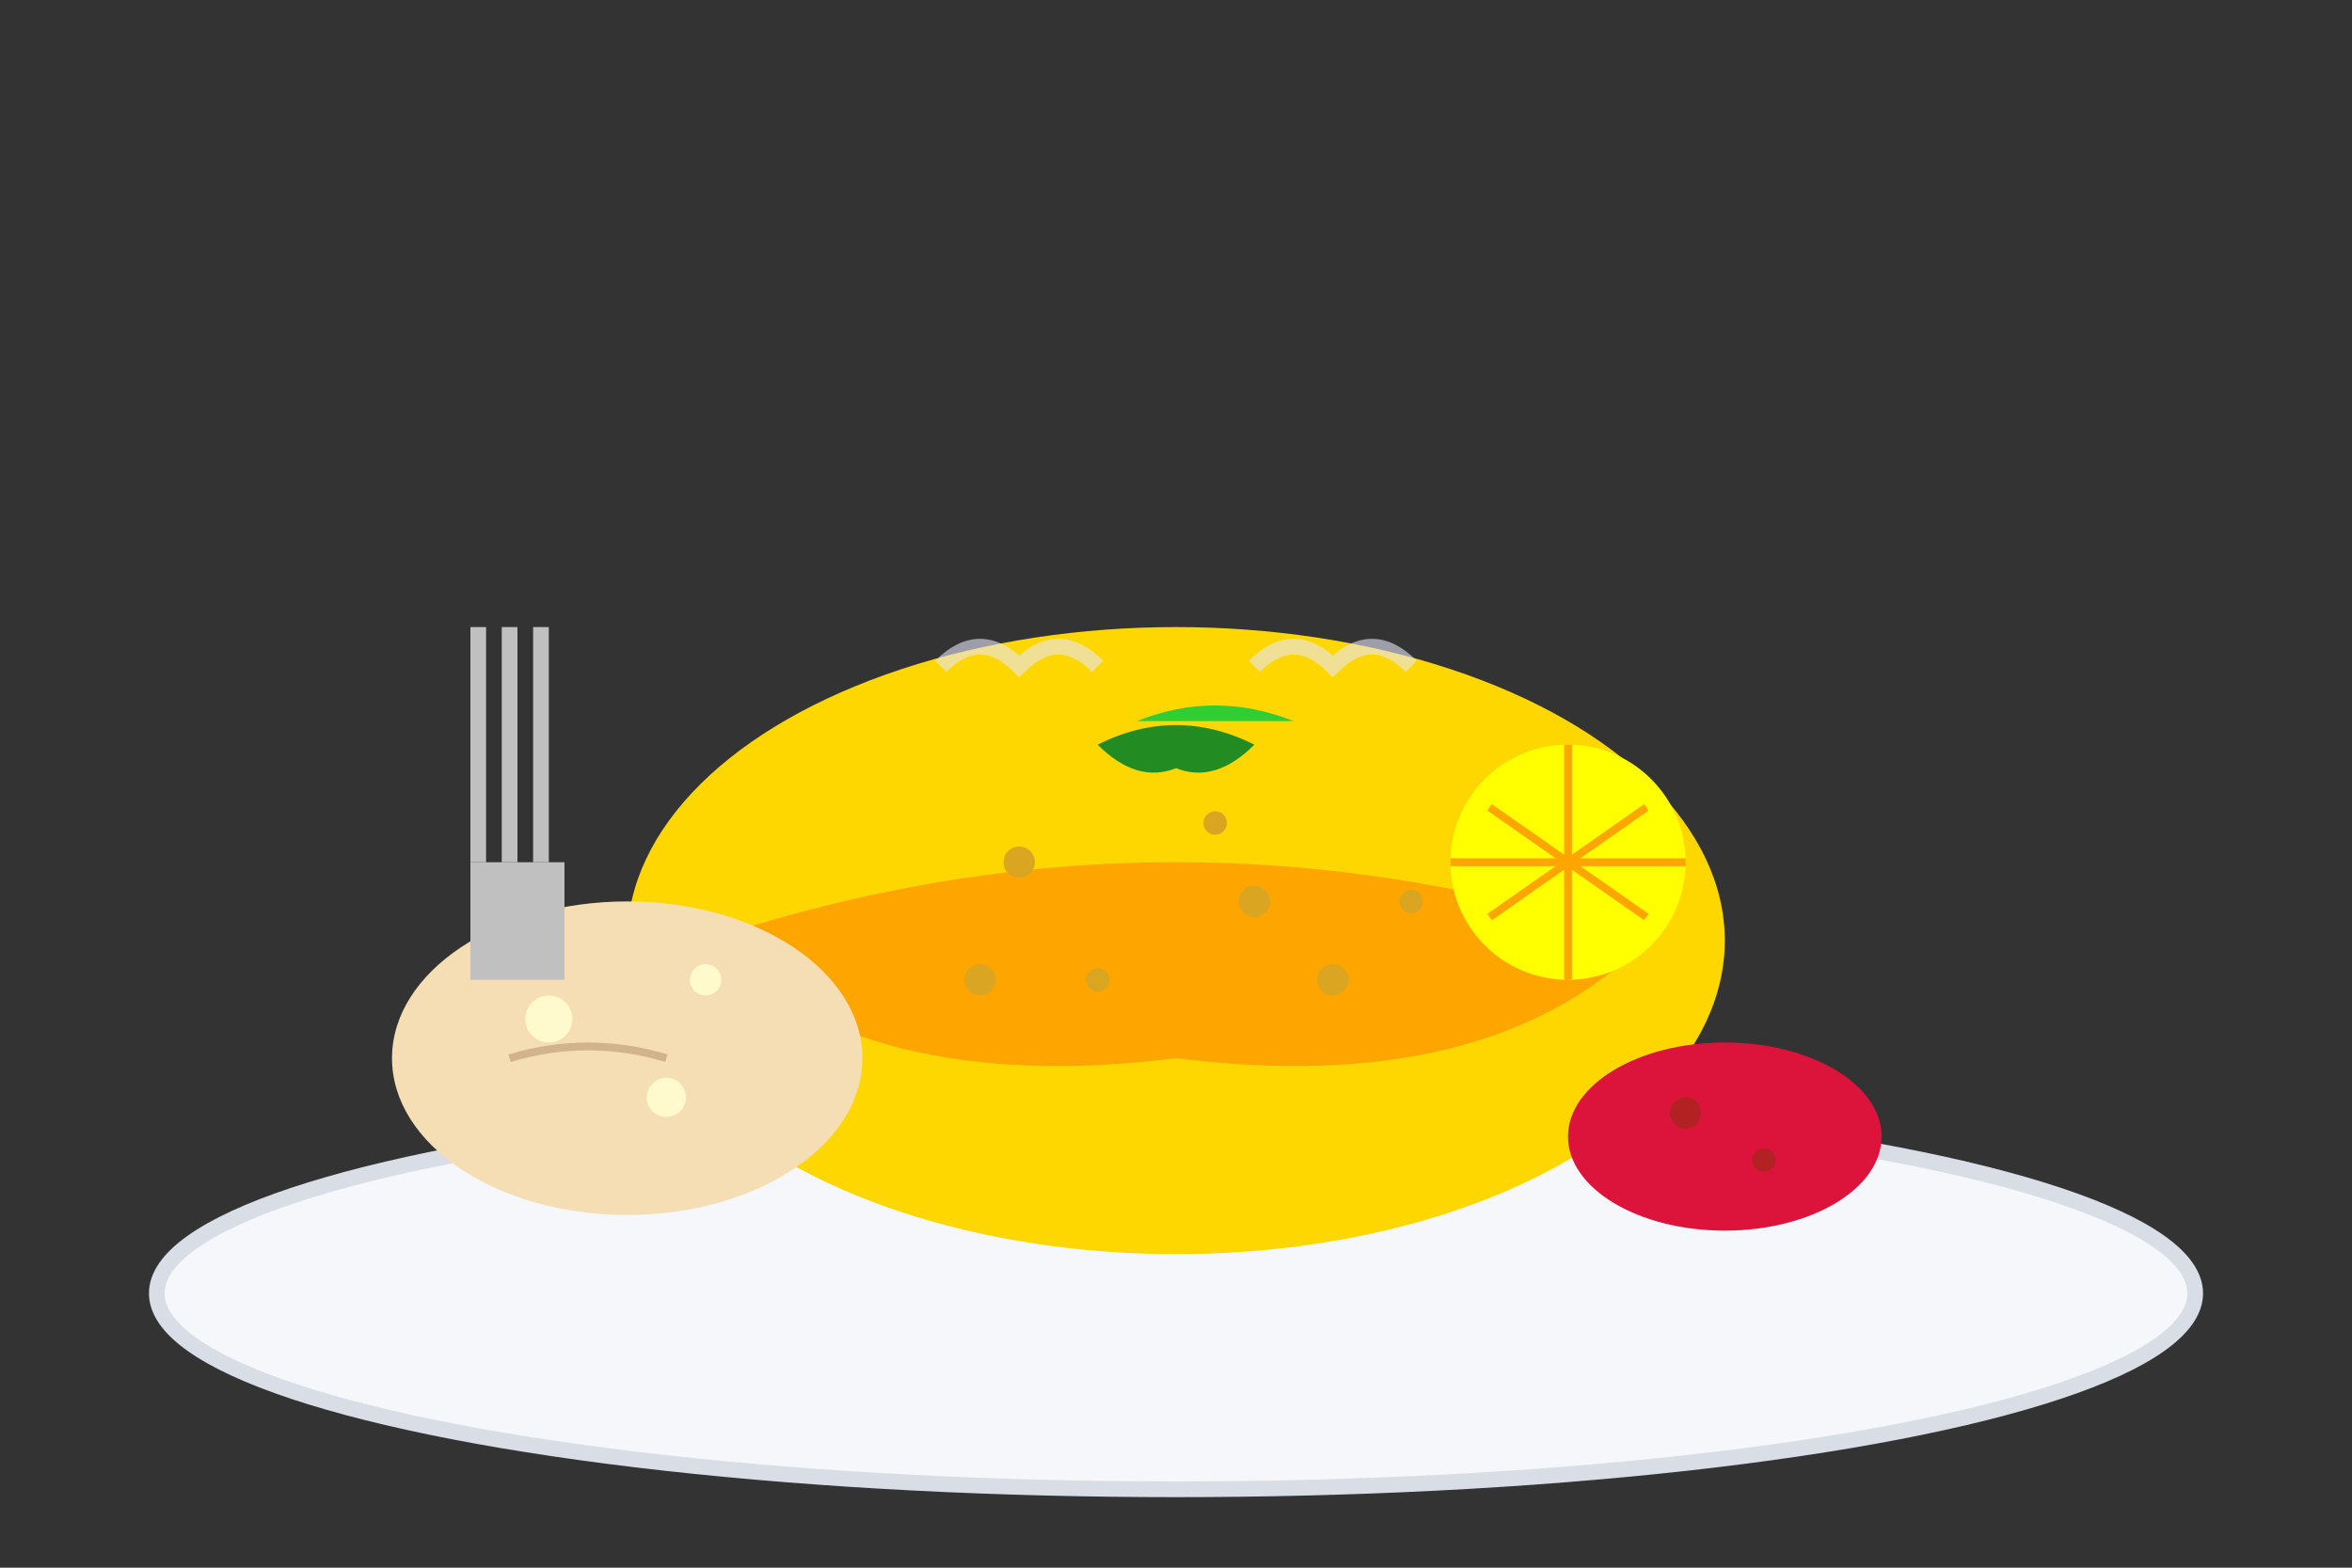
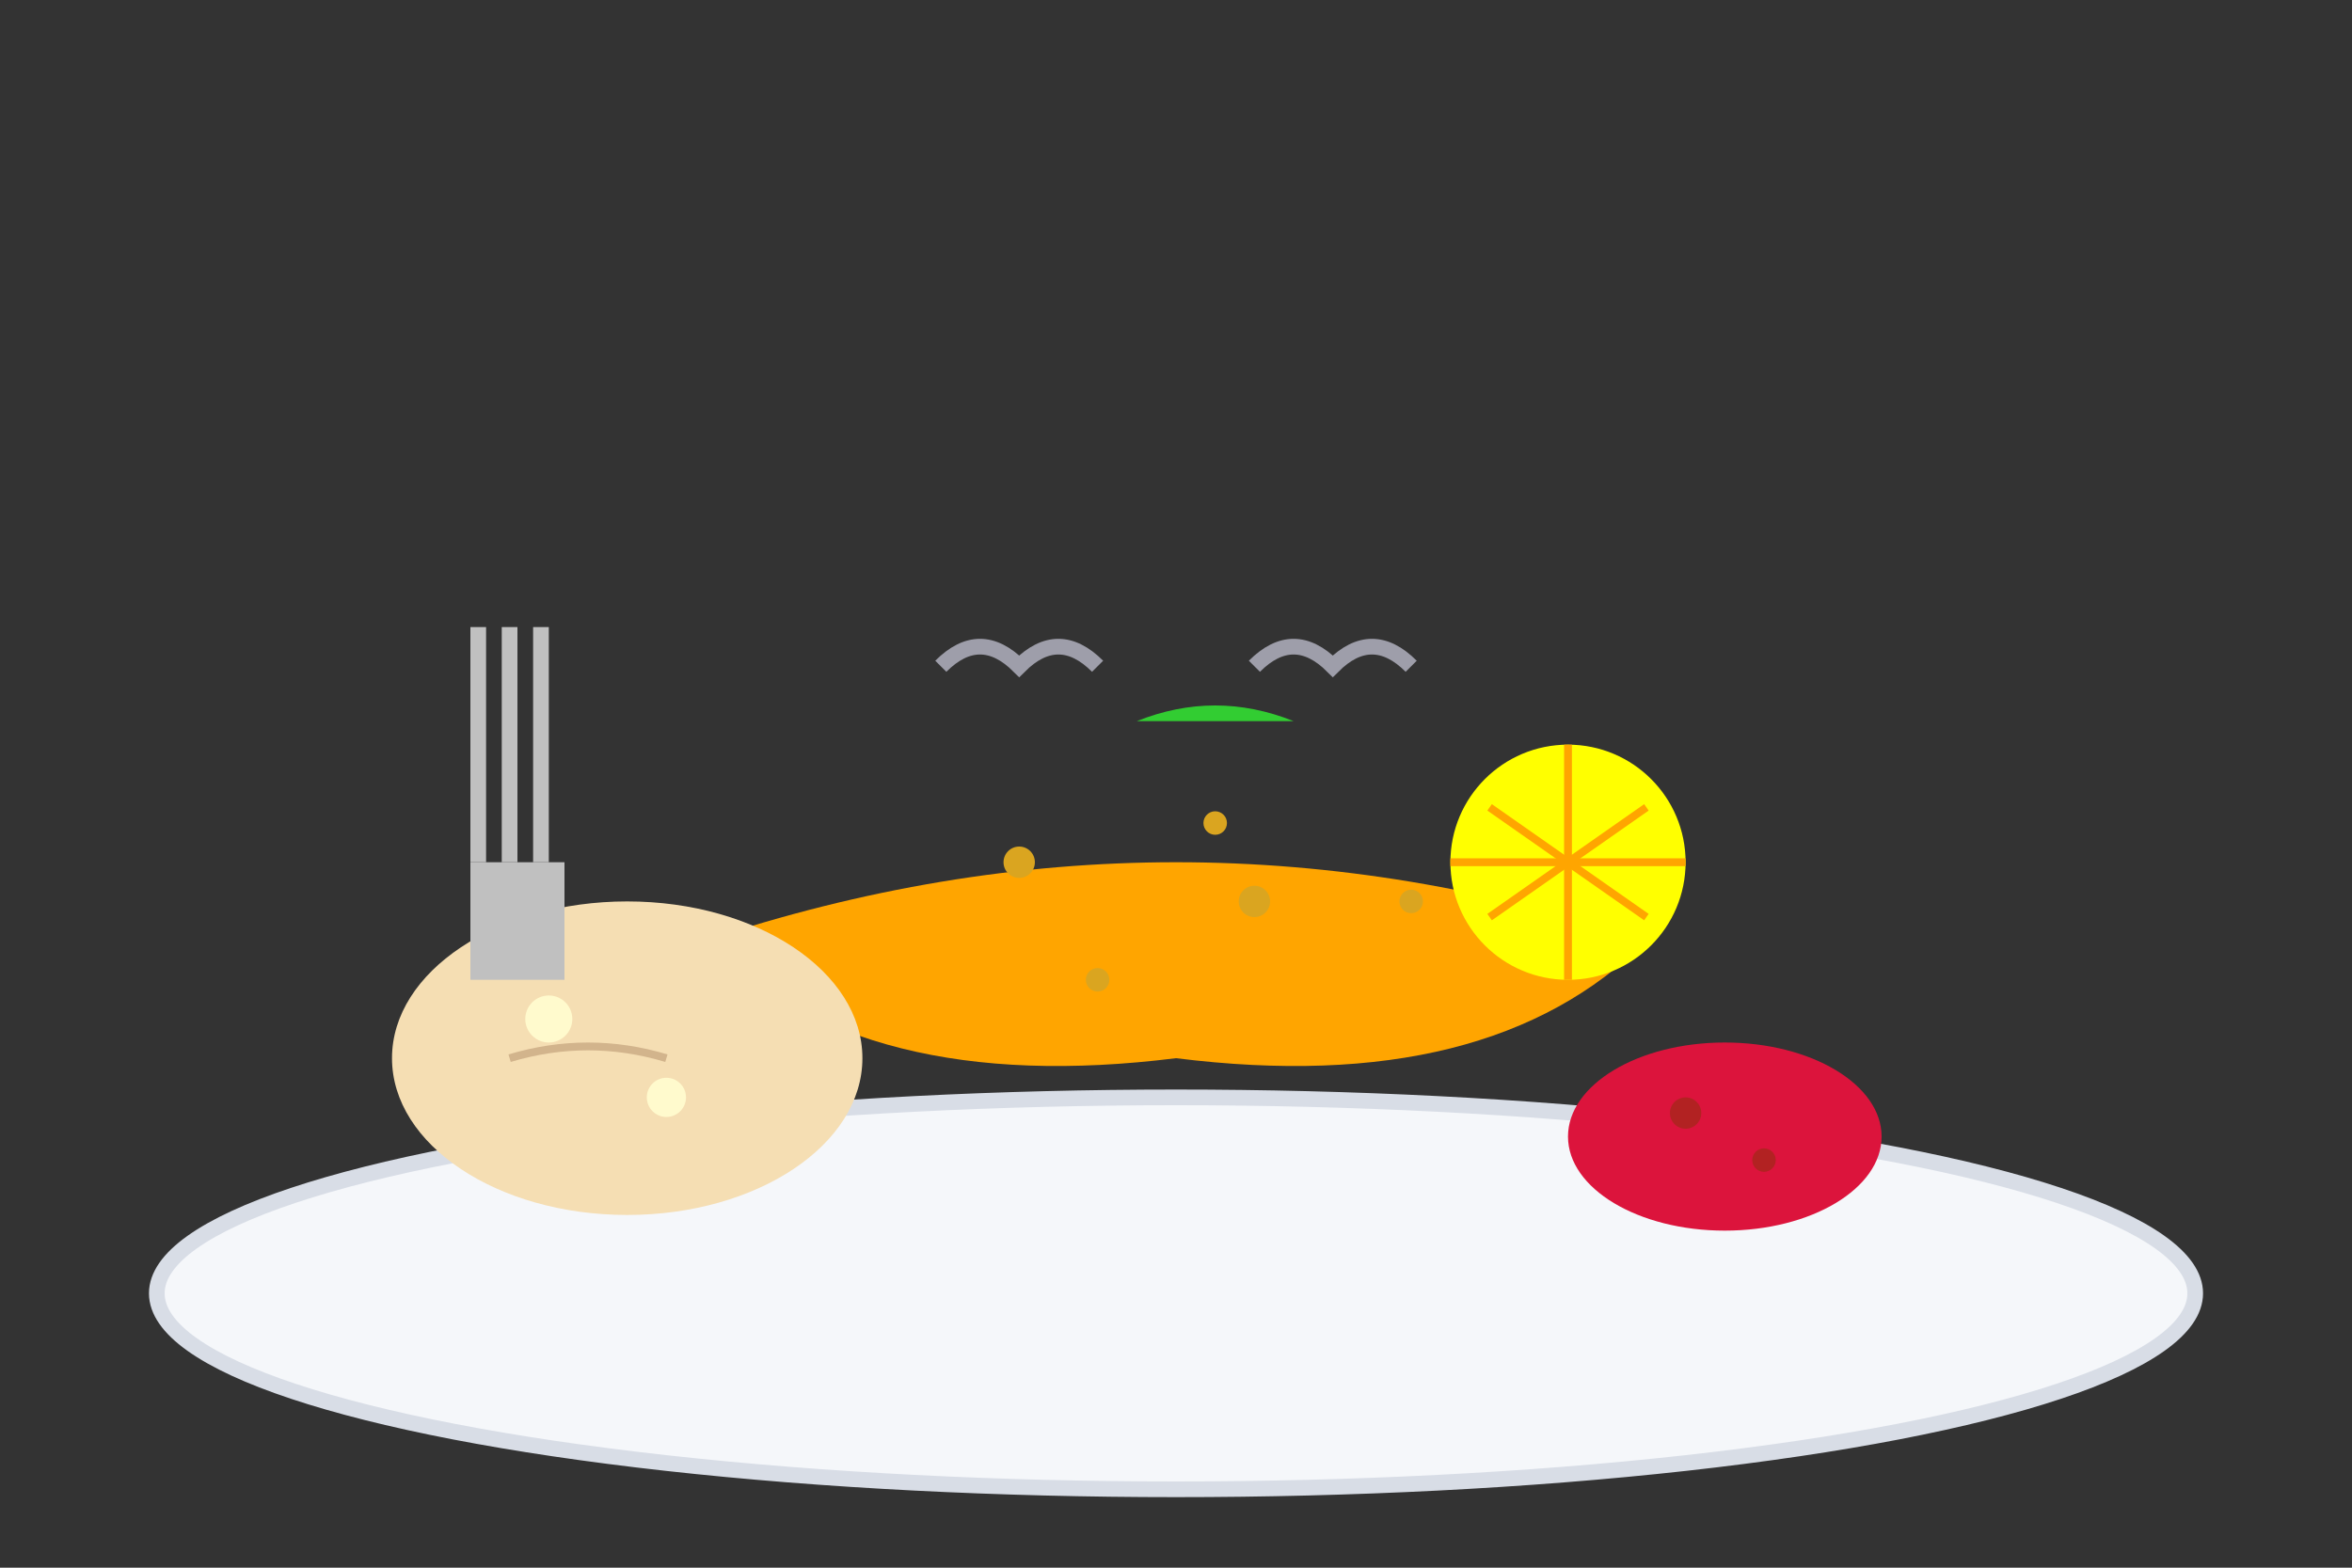
<svg xmlns="http://www.w3.org/2000/svg" width="300" height="200" viewBox="0 0 300 200" fill="none">
  <rect x="0" y="0" width="300" height="200" fill="#333333" stroke="none" />
  <ellipse cx="150" cy="165" rx="130" ry="25" fill="#F5F7FA" stroke="#D8DDE6" stroke-width="2" />
-   <ellipse cx="150" cy="120" rx="70" ry="40" fill="#FFD700" />
  <path d="M90 120 Q150 100 210 120 Q190 140 150 135 Q110 140 90 120" fill="#FFA500" />
  <circle cx="130" cy="110" r="2" fill="#DAA520" />
  <circle cx="160" cy="115" r="2" fill="#DAA520" />
  <circle cx="140" cy="125" r="1.5" fill="#DAA520" />
-   <circle cx="170" cy="125" r="2" fill="#DAA520" />
  <circle cx="155" cy="105" r="1.5" fill="#DAA520" />
-   <circle cx="125" cy="125" r="2" fill="#DAA520" />
  <circle cx="180" cy="115" r="1.5" fill="#DAA520" />
  <circle cx="200" cy="110" r="15" fill="#FFFF00" />
  <path d="M185 110 L215 110 M200 95 L200 125" stroke="#FFA500" stroke-width="1" />
  <path d="M190 103 L210 117 M190 117 L210 103" stroke="#FFA500" stroke-width="1" />
  <ellipse cx="80" cy="135" rx="30" ry="20" fill="#F5DEB3" />
  <circle cx="70" cy="130" r="3" fill="#FFFACD" />
  <circle cx="85" cy="140" r="2.5" fill="#FFFACD" />
-   <circle cx="90" cy="125" r="2" fill="#FFFACD" />
  <path d="M65 135 Q75 132 85 135" stroke="#D2B48C" stroke-width="1" fill="none" />
-   <path d="M140 95 Q150 90 160 95 Q155 100 150 98 Q145 100 140 95" fill="#228B22" />
  <path d="M145 92 Q155 88 165 92" fill="#32CD32" />
  <ellipse cx="220" cy="145" rx="20" ry="12" fill="#DC143C" />
  <circle cx="215" cy="142" r="2" fill="#B22222" />
  <circle cx="225" cy="148" r="1.5" fill="#B22222" />
  <rect x="60" y="80" width="2" height="30" fill="#C0C0C0" />
  <rect x="64" y="80" width="2" height="30" fill="#C0C0C0" />
  <rect x="68" y="80" width="2" height="30" fill="#C0C0C0" />
  <rect x="60" y="110" width="12" height="15" fill="#C0C0C0" />
  <path d="M120 85 Q125 80 130 85 Q135 80 140 85" stroke="#E6E6FA" stroke-width="2" opacity="0.6" fill="none" />
  <path d="M160 85 Q165 80 170 85 Q175 80 180 85" stroke="#E6E6FA" stroke-width="2" opacity="0.6" fill="none" />
</svg>